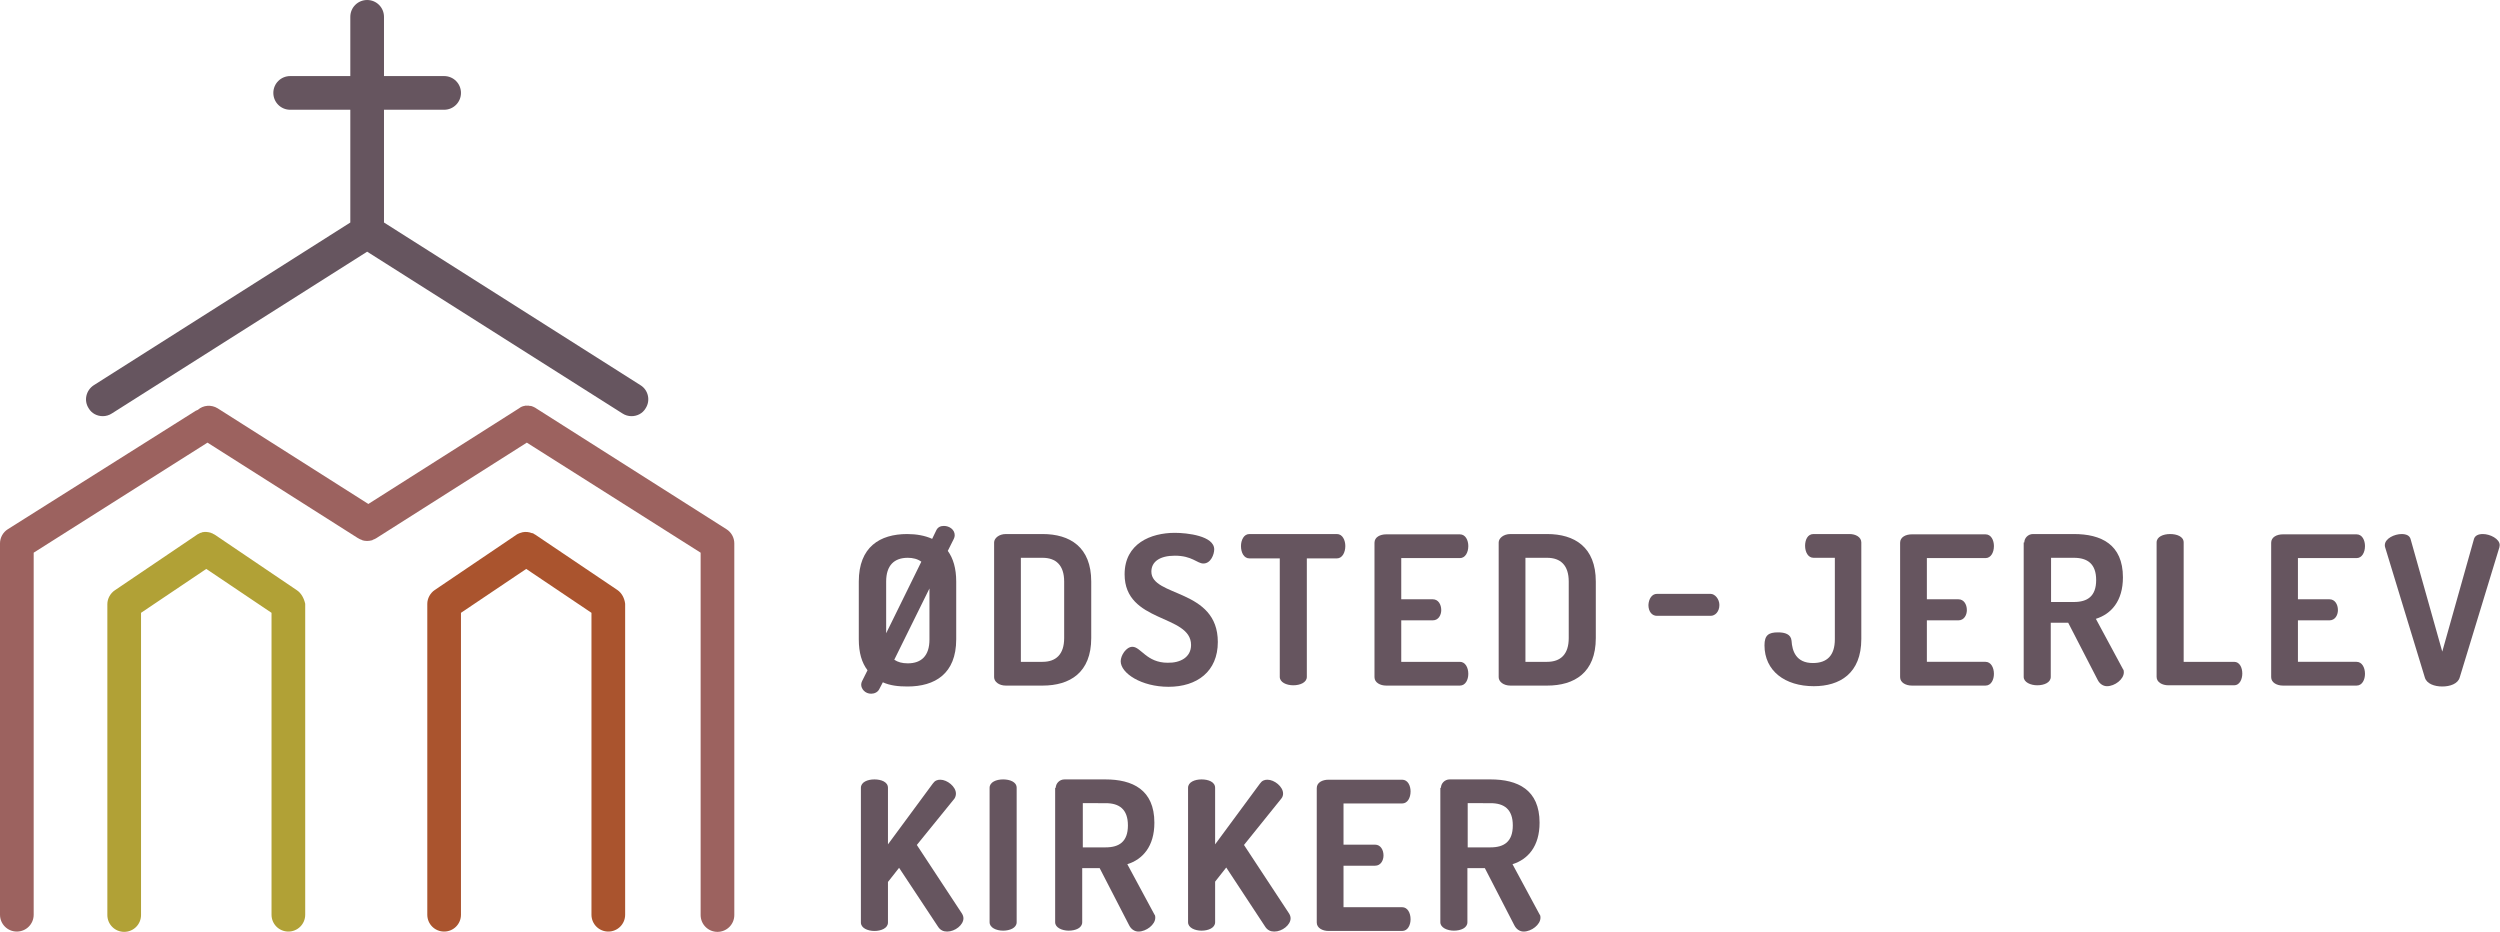
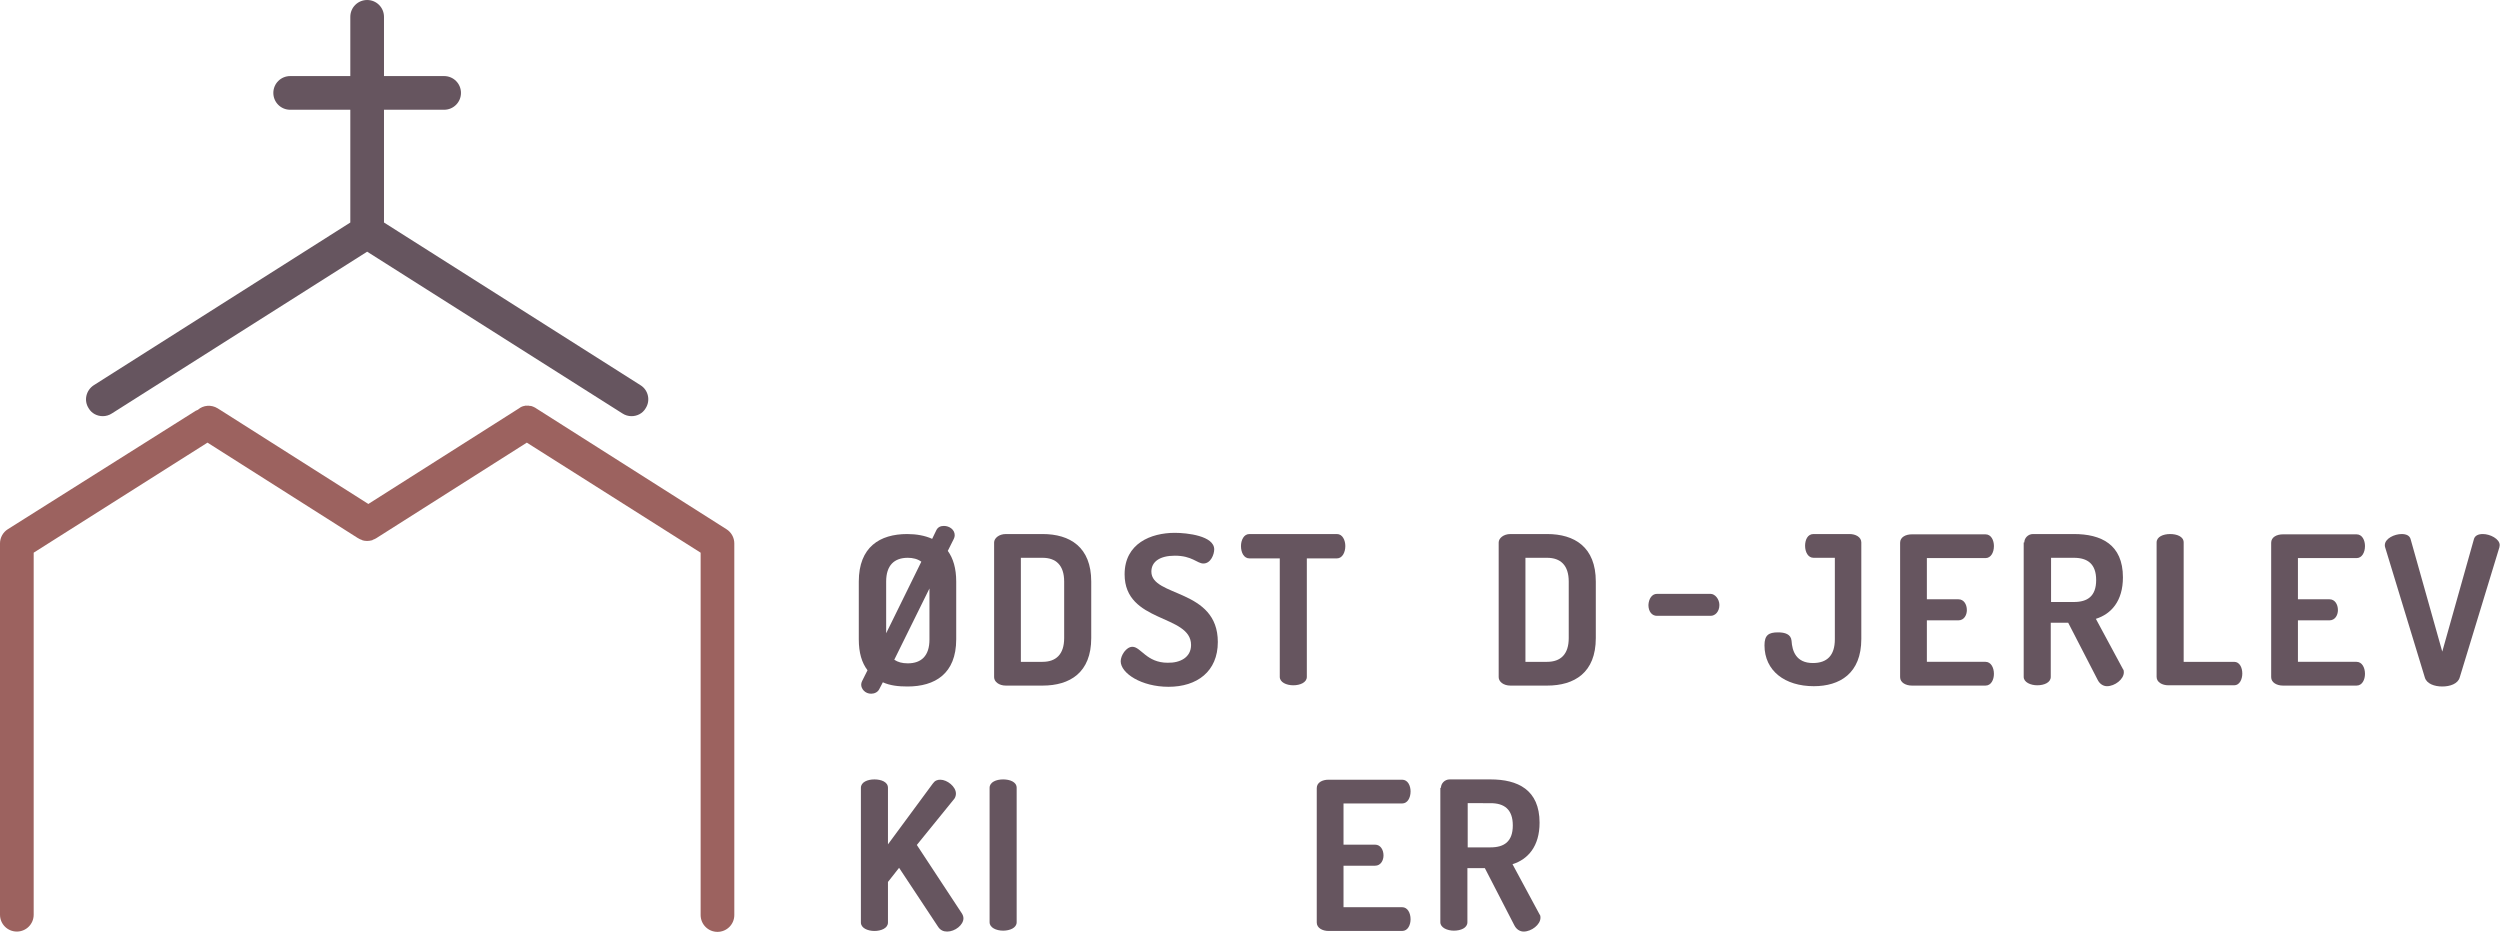
<svg xmlns="http://www.w3.org/2000/svg" version="1.1" id="Lag_1" x="0px" y="0px" viewBox="0 0 831.4 309.9" style="enable-background:new 0 0 831.4 309.9;" xml:space="preserve">
  <style type="text/css">
	.st0{fill:#66555F;}
	.st1{fill:#9C625F;}
	.st2{fill:#B1A136;}
	.st3{fill:#AA542E;}
</style>
  <g>
    <path class="st0" d="M309.1,195.7l-11.7,23.7c1.2,0.8,2.6,1.2,4.5,1.2c4.5,0,7.2-2.5,7.2-7.9V195.7z M294.7,210.6l11.7-23.8   c-1.2-0.9-2.8-1.3-4.5-1.3c-4.5,0-7.2,2.5-7.2,7.9V210.6z M317.5,178c0,0.4-0.1,0.8-0.3,1.2l-2,4c1.8,2.5,2.8,5.8,2.8,10.2v19.2   c0,11.5-7.1,15.7-16.2,15.7c-3,0-5.8-0.3-8.2-1.4l-1.2,2.3c-0.5,1-1.6,1.5-2.7,1.5c-2,0-3.3-1.6-3.3-3c0-0.4,0.1-0.8,0.3-1.2   l1.8-3.6c-1.9-2.5-2.9-5.8-2.9-10.3v-19.2c0-11.5,7-15.8,16.1-15.8c3,0,5.9,0.5,8.3,1.6l1.4-2.9c0.5-1,1.4-1.4,2.5-1.4   C315.7,174.9,317.5,176.1,317.5,178" />
    <path class="st0" d="M339.5,185.5v34.6h7.2c4.5,0,7.2-2.5,7.2-7.9v-18.8c0-5.4-2.7-7.9-7.2-7.9H339.5z M346.7,177.6   c9.1,0,16.2,4.3,16.2,15.8v18.8c0,11.5-7.1,15.8-16.2,15.8h-12.2c-2.3,0-3.9-1.3-3.9-2.8v-44.8c0-1.4,1.6-2.8,3.9-2.8H346.7z" />
    <path class="st0" d="M396.1,214.5c0-10.3-22.1-7.2-22.1-23.5c0-10.3,8.8-13.8,16.7-13.8c4.1,0,13.1,1,13.1,5.5   c0,1.6-1.1,4.7-3.6,4.7c-2.1,0-3.7-2.6-9.5-2.6c-5,0-7.8,2-7.8,5.3c0,8.5,22.1,5.6,22.1,23.4c0,9.8-6.9,14.9-16.4,14.9   c-9,0-15.9-4.5-15.9-8.5c0-1.9,1.8-4.8,3.9-4.8c2.8,0,4.7,5.3,11.7,5.3C392.5,220.5,396.1,218.6,396.1,214.5" />
    <path class="st0" d="M444.6,177.6c1.9,0,2.8,2.1,2.8,4c0,2.1-1,4.1-2.8,4.1h-10v39.4c0,1.9-2.3,2.8-4.5,2.8c-2.3,0-4.5-1-4.5-2.8   v-39.4h-10.1c-1.8,0-2.8-1.9-2.8-4.1c0-1.9,0.9-4,2.8-4H444.6z" />
-     <path class="st0" d="M466,185.5v13.8h10.5c1.8,0,2.8,1.7,2.8,3.6c0,1.6-0.9,3.4-2.8,3.4H466v13.8h19.5c1.8,0,2.8,1.9,2.8,4   c0,1.9-0.9,3.9-2.8,3.9H461c-2,0-3.9-1-3.9-2.8v-44.7c0-1.9,1.9-2.8,3.9-2.8h24.5c1.9,0,2.8,2,2.8,3.9c0,2.1-1,4-2.8,4H466z" />
    <path class="st0" d="M507.3,185.5v34.6h7.2c4.5,0,7.2-2.5,7.2-7.9v-18.8c0-5.4-2.7-7.9-7.2-7.9H507.3z M514.5,177.6   c9.1,0,16.2,4.3,16.2,15.8v18.8c0,11.5-7.1,15.8-16.2,15.8h-12.2c-2.3,0-3.9-1.3-3.9-2.8v-44.8c0-1.4,1.6-2.8,3.9-2.8H514.5z" />
    <path class="st0" d="M551,197.5h17.9c1.4,0,2.9,1.7,2.9,3.7c0,2.2-1.4,3.6-2.9,3.6H551c-1.6,0-2.8-1.4-2.8-3.6   C548.3,199.1,549.4,197.5,551,197.5" />
    <path class="st0" d="M610.1,185.5h-7c-1.8,0-2.8-1.9-2.8-4c0-1.9,0.8-3.9,2.8-3.9h12c2,0,3.9,1,3.9,2.8v32.1   c0,11.5-7.2,15.7-15.8,15.7c-9.6,0-16.4-5.1-16.4-13.6c0-3.4,1.4-4.3,4.5-4.3c2.3,0,4.3,0.6,4.5,2.8c0.2,3.4,1.5,7.4,7.1,7.4   c4.7,0,7.3-2.5,7.3-7.9V185.5z" />
    <path class="st0" d="M640.8,185.5v13.8h10.5c1.8,0,2.8,1.7,2.8,3.6c0,1.6-0.9,3.4-2.8,3.4h-10.5v13.8h19.5c1.8,0,2.8,1.9,2.8,4   c0,1.9-0.9,3.9-2.8,3.9h-24.5c-2,0-3.9-1-3.9-2.8v-44.7c0-1.9,1.9-2.8,3.9-2.8h24.5c1.9,0,2.8,2,2.8,3.9c0,2.1-1,4-2.8,4H640.8z" />
    <path class="st0" d="M682.1,185.5v14.7h7.6c4.5,0,7.4-1.9,7.4-7.3c0-5.4-2.9-7.4-7.4-7.4H682.1z M673.2,180.4   c0-1.4,1.2-2.8,2.9-2.8h13.6c9,0,16.3,3.4,16.3,14.4c0,7.9-3.9,12.2-9,13.8l9,16.7c0.3,0.3,0.3,0.8,0.3,1.1c0,2.3-3,4.6-5.6,4.6   c-1.2,0-2.4-0.7-3.1-2.1l-9.8-19h-5.8v18c0,1.9-2.2,2.8-4.5,2.8c-2.2,0-4.5-1-4.5-2.8V180.4z" />
    <path class="st0" d="M721.1,227.9c-2,0-3.9-1-3.9-2.8v-44.7c0-1.9,2.2-2.8,4.5-2.8c2.2,0,4.5,0.8,4.5,2.8v39.7h16.8   c1.8,0,2.7,1.9,2.7,3.9c0,1.9-0.9,3.9-2.7,3.9H721.1z" />
    <path class="st0" d="M764.2,185.5v13.8h10.5c1.8,0,2.8,1.7,2.8,3.6c0,1.6-0.9,3.4-2.8,3.4h-10.5v13.8h19.5c1.8,0,2.8,1.9,2.8,4   c0,1.9-0.9,3.9-2.8,3.9h-24.5c-2,0-3.9-1-3.9-2.8v-44.7c0-1.9,1.9-2.8,3.9-2.8h24.5c1.9,0,2.8,2,2.8,3.9c0,2.1-1,4-2.8,4H764.2z" />
    <path class="st0" d="M793.2,182c-0.1-0.3-0.1-0.5-0.1-0.7c0-2.2,3.2-3.7,5.6-3.7c1.5,0,2.7,0.5,3,1.8l10.5,37.3l10.5-37.3   c0.3-1.3,1.5-1.8,3-1.8c2.4,0,5.6,1.6,5.6,3.7c0,0.2-0.1,0.4-0.1,0.7L818,225.3c-0.6,2.1-3.2,3-5.8,3c-2.6,0-5.2-0.9-5.8-3   L793.2,182z" />
    <path class="st0" d="M286.3,262c0-1.9,2.2-2.8,4.5-2.8c2.2,0,4.5,0.8,4.5,2.8v18.8l14.9-20.2c0.7-1,1.5-1.3,2.5-1.3   c2.3,0,5.2,2.3,5.2,4.6c0,0.5-0.1,1.1-0.5,1.7L304.9,281l15,22.8c0.3,0.5,0.5,1,0.5,1.6c0,2.2-2.8,4.4-5.4,4.4   c-1.2,0-2.3-0.4-3.1-1.7L299,288.6l-3.7,4.7v13.5c0,1.9-2.3,2.8-4.5,2.8c-2.3,0-4.5-1-4.5-2.8V262z" />
    <path class="st0" d="M329.1,262c0-1.9,2.2-2.8,4.5-2.8c2.2,0,4.5,0.8,4.5,2.8v44.7c0,1.9-2.3,2.8-4.5,2.8c-2.3,0-4.5-1-4.5-2.8V262   z" />
-     <path class="st0" d="M360.1,267.1v14.7h7.6c4.5,0,7.4-1.9,7.4-7.3c0-5.4-2.9-7.4-7.4-7.4H360.1z M351.1,262c0-1.4,1.2-2.8,2.9-2.8   h13.6c9,0,16.3,3.4,16.3,14.4c0,7.9-3.9,12.2-9,13.8l9,16.7c0.3,0.3,0.3,0.8,0.3,1.1c0,2.3-3,4.6-5.6,4.6c-1.2,0-2.4-0.7-3.1-2.1   l-9.8-19h-5.8v18c0,1.9-2.2,2.8-4.5,2.8c-2.2,0-4.5-1-4.5-2.8V262z" />
-     <path class="st0" d="M395.1,262c0-1.9,2.2-2.8,4.5-2.8c2.2,0,4.5,0.8,4.5,2.8v18.8l14.9-20.2c0.7-1,1.5-1.3,2.5-1.3   c2.3,0,5.2,2.3,5.2,4.6c0,0.5-0.1,1.1-0.6,1.7L413.7,281l15,22.8c0.3,0.5,0.5,1,0.5,1.6c0,2.2-2.8,4.4-5.4,4.4   c-1.2,0-2.3-0.4-3.1-1.7l-12.9-19.6l-3.7,4.7v13.5c0,1.9-2.3,2.8-4.5,2.8c-2.3,0-4.5-1-4.5-2.8V262z" />
    <path class="st0" d="M446.8,267.1v13.8h10.5c1.8,0,2.8,1.7,2.8,3.6c0,1.6-0.9,3.4-2.8,3.4h-10.5v13.8h19.5c1.8,0,2.8,1.9,2.8,4   c0,1.9-0.9,3.9-2.8,3.9h-24.5c-2,0-3.9-1-3.9-2.8v-44.7c0-1.9,1.9-2.8,3.9-2.8h24.5c1.9,0,2.8,2,2.8,3.9c0,2.1-1,4-2.8,4H446.8z" />
    <path class="st0" d="M488.1,267.1v14.7h7.6c4.5,0,7.4-1.9,7.4-7.3c0-5.4-2.9-7.4-7.4-7.4H488.1z M479.2,262c0-1.4,1.2-2.8,2.9-2.8   h13.6c9,0,16.3,3.4,16.3,14.4c0,7.9-3.9,12.2-9,13.8l9,16.7c0.3,0.3,0.3,0.8,0.3,1.1c0,2.3-3,4.6-5.6,4.6c-1.2,0-2.4-0.7-3.1-2.1   l-9.8-19h-5.8v18c0,1.9-2.2,2.8-4.5,2.8c-2.2,0-4.5-1-4.5-2.8V262z" />
  </g>
  <path class="st1" d="M241.6,176l-63.3-40.2c-0.1-0.1-0.2-0.1-0.3-0.2c-0.2-0.1-0.4-0.2-0.6-0.3c-0.2-0.1-0.3-0.1-0.5-0.2  c-0.2-0.1-0.4-0.1-0.5-0.1c-0.2,0-0.4,0-0.5-0.1c-0.2,0-0.4,0-0.5,0c-0.2,0-0.4,0-0.5,0c-0.2,0-0.4,0-0.5,0.1  c-0.2,0-0.4,0.1-0.5,0.1c-0.2,0.1-0.3,0.1-0.5,0.2c-0.2,0.1-0.4,0.2-0.5,0.3c-0.1,0.1-0.2,0.1-0.3,0.2l-50.1,31.8l-50.1-31.8  c-2.1-1.3-4.8-1.1-6.6,0.5c-0.2,0.1-0.4,0.2-0.7,0.3L2.6,176C1,177,0,178.8,0,180.7v123.5c0,3.1,2.5,5.6,5.6,5.6  c3.1,0,5.6-2.5,5.6-5.6V183.8l57.8-36.6l50.1,31.8c0.1,0,0.1,0,0.2,0.1c0.3,0.2,0.6,0.3,0.9,0.4c0.1,0.1,0.3,0.1,0.4,0.2  c0.4,0.1,0.9,0.2,1.4,0.2c0,0,0.1,0,0.1,0c0,0,0,0,0,0c0,0,0,0,0,0c0,0,0.1,0,0.1,0c0.5,0,0.9-0.1,1.4-0.2c0.2,0,0.3-0.1,0.4-0.2  c0.3-0.1,0.6-0.2,0.9-0.4c0.1,0,0.1,0,0.2-0.1l50.1-31.8l57.8,36.6v120.5c0,3.1,2.5,5.6,5.6,5.6c3.1,0,5.6-2.5,5.6-5.6V180.7  C244.2,178.8,243.2,177,241.6,176" />
-   <path class="st2" d="M98.6,196.2l-27.2-18.4c0,0,0,0,0,0c-0.2-0.1-0.4-0.2-0.6-0.3c-0.1-0.1-0.3-0.2-0.4-0.2c-0.1,0-0.2,0-0.2-0.1  c-1-0.3-2-0.4-2.9-0.2c-0.1,0-0.1,0-0.2,0.1c-0.3,0.1-0.6,0.1-0.8,0.3c-0.1,0-0.2,0.1-0.2,0.1c-0.2,0.1-0.5,0.2-0.7,0.4c0,0,0,0,0,0  l-27.2,18.4c-1.5,1-2.5,2.8-2.5,4.6v103.4c0,3.1,2.5,5.6,5.6,5.6c3.1,0,5.6-2.5,5.6-5.6V203.8l21.7-14.6l21.7,14.6v100.4  c0,3.1,2.5,5.6,5.6,5.6c3.1,0,5.6-2.5,5.6-5.6V200.8C101.1,199,100.2,197.2,98.6,196.2" />
-   <path class="st3" d="M205.3,196.2L178,177.8c0,0,0,0,0,0c-0.2-0.1-0.4-0.2-0.5-0.3c-0.2-0.1-0.3-0.2-0.5-0.2c0,0-0.1,0-0.1,0  c-1-0.4-2.1-0.5-3.1-0.3c0,0,0,0,0,0c-0.3,0.1-0.7,0.2-1,0.3c-0.1,0-0.1,0.1-0.2,0.1c-0.3,0.1-0.5,0.2-0.8,0.4c0,0,0,0,0,0  l-27.2,18.4c-1.5,1-2.5,2.8-2.5,4.6v103.4c0,3.1,2.5,5.6,5.6,5.6c3.1,0,5.6-2.5,5.6-5.6V203.8l21.7-14.6l21.7,14.6v100.4  c0,3.1,2.5,5.6,5.6,5.6c3.1,0,5.6-2.5,5.6-5.6V200.8C207.7,199,206.8,197.2,205.3,196.2" />
  <path class="st0" d="M34.2,138.4c1,0,2.1-0.3,3-0.9l84.9-53.8l84.9,53.8c0.9,0.6,2,0.9,3,0.9c1.9,0,3.7-0.9,4.7-2.6  c1.7-2.6,0.9-6.1-1.7-7.7L127.7,74V36.5h20c3.1,0,5.6-2.5,5.6-5.6c0-3.1-2.5-5.6-5.6-5.6h-20V5.6c0-3.1-2.5-5.6-5.6-5.6  c-3.1,0-5.6,2.5-5.6,5.6v19.7h-20c-3.1,0-5.6,2.5-5.6,5.6c0,3.1,2.5,5.6,5.6,5.6h20V74l-85.3,54.1c-2.6,1.7-3.4,5.1-1.7,7.7  C30.5,137.5,32.3,138.4,34.2,138.4" />
</svg>